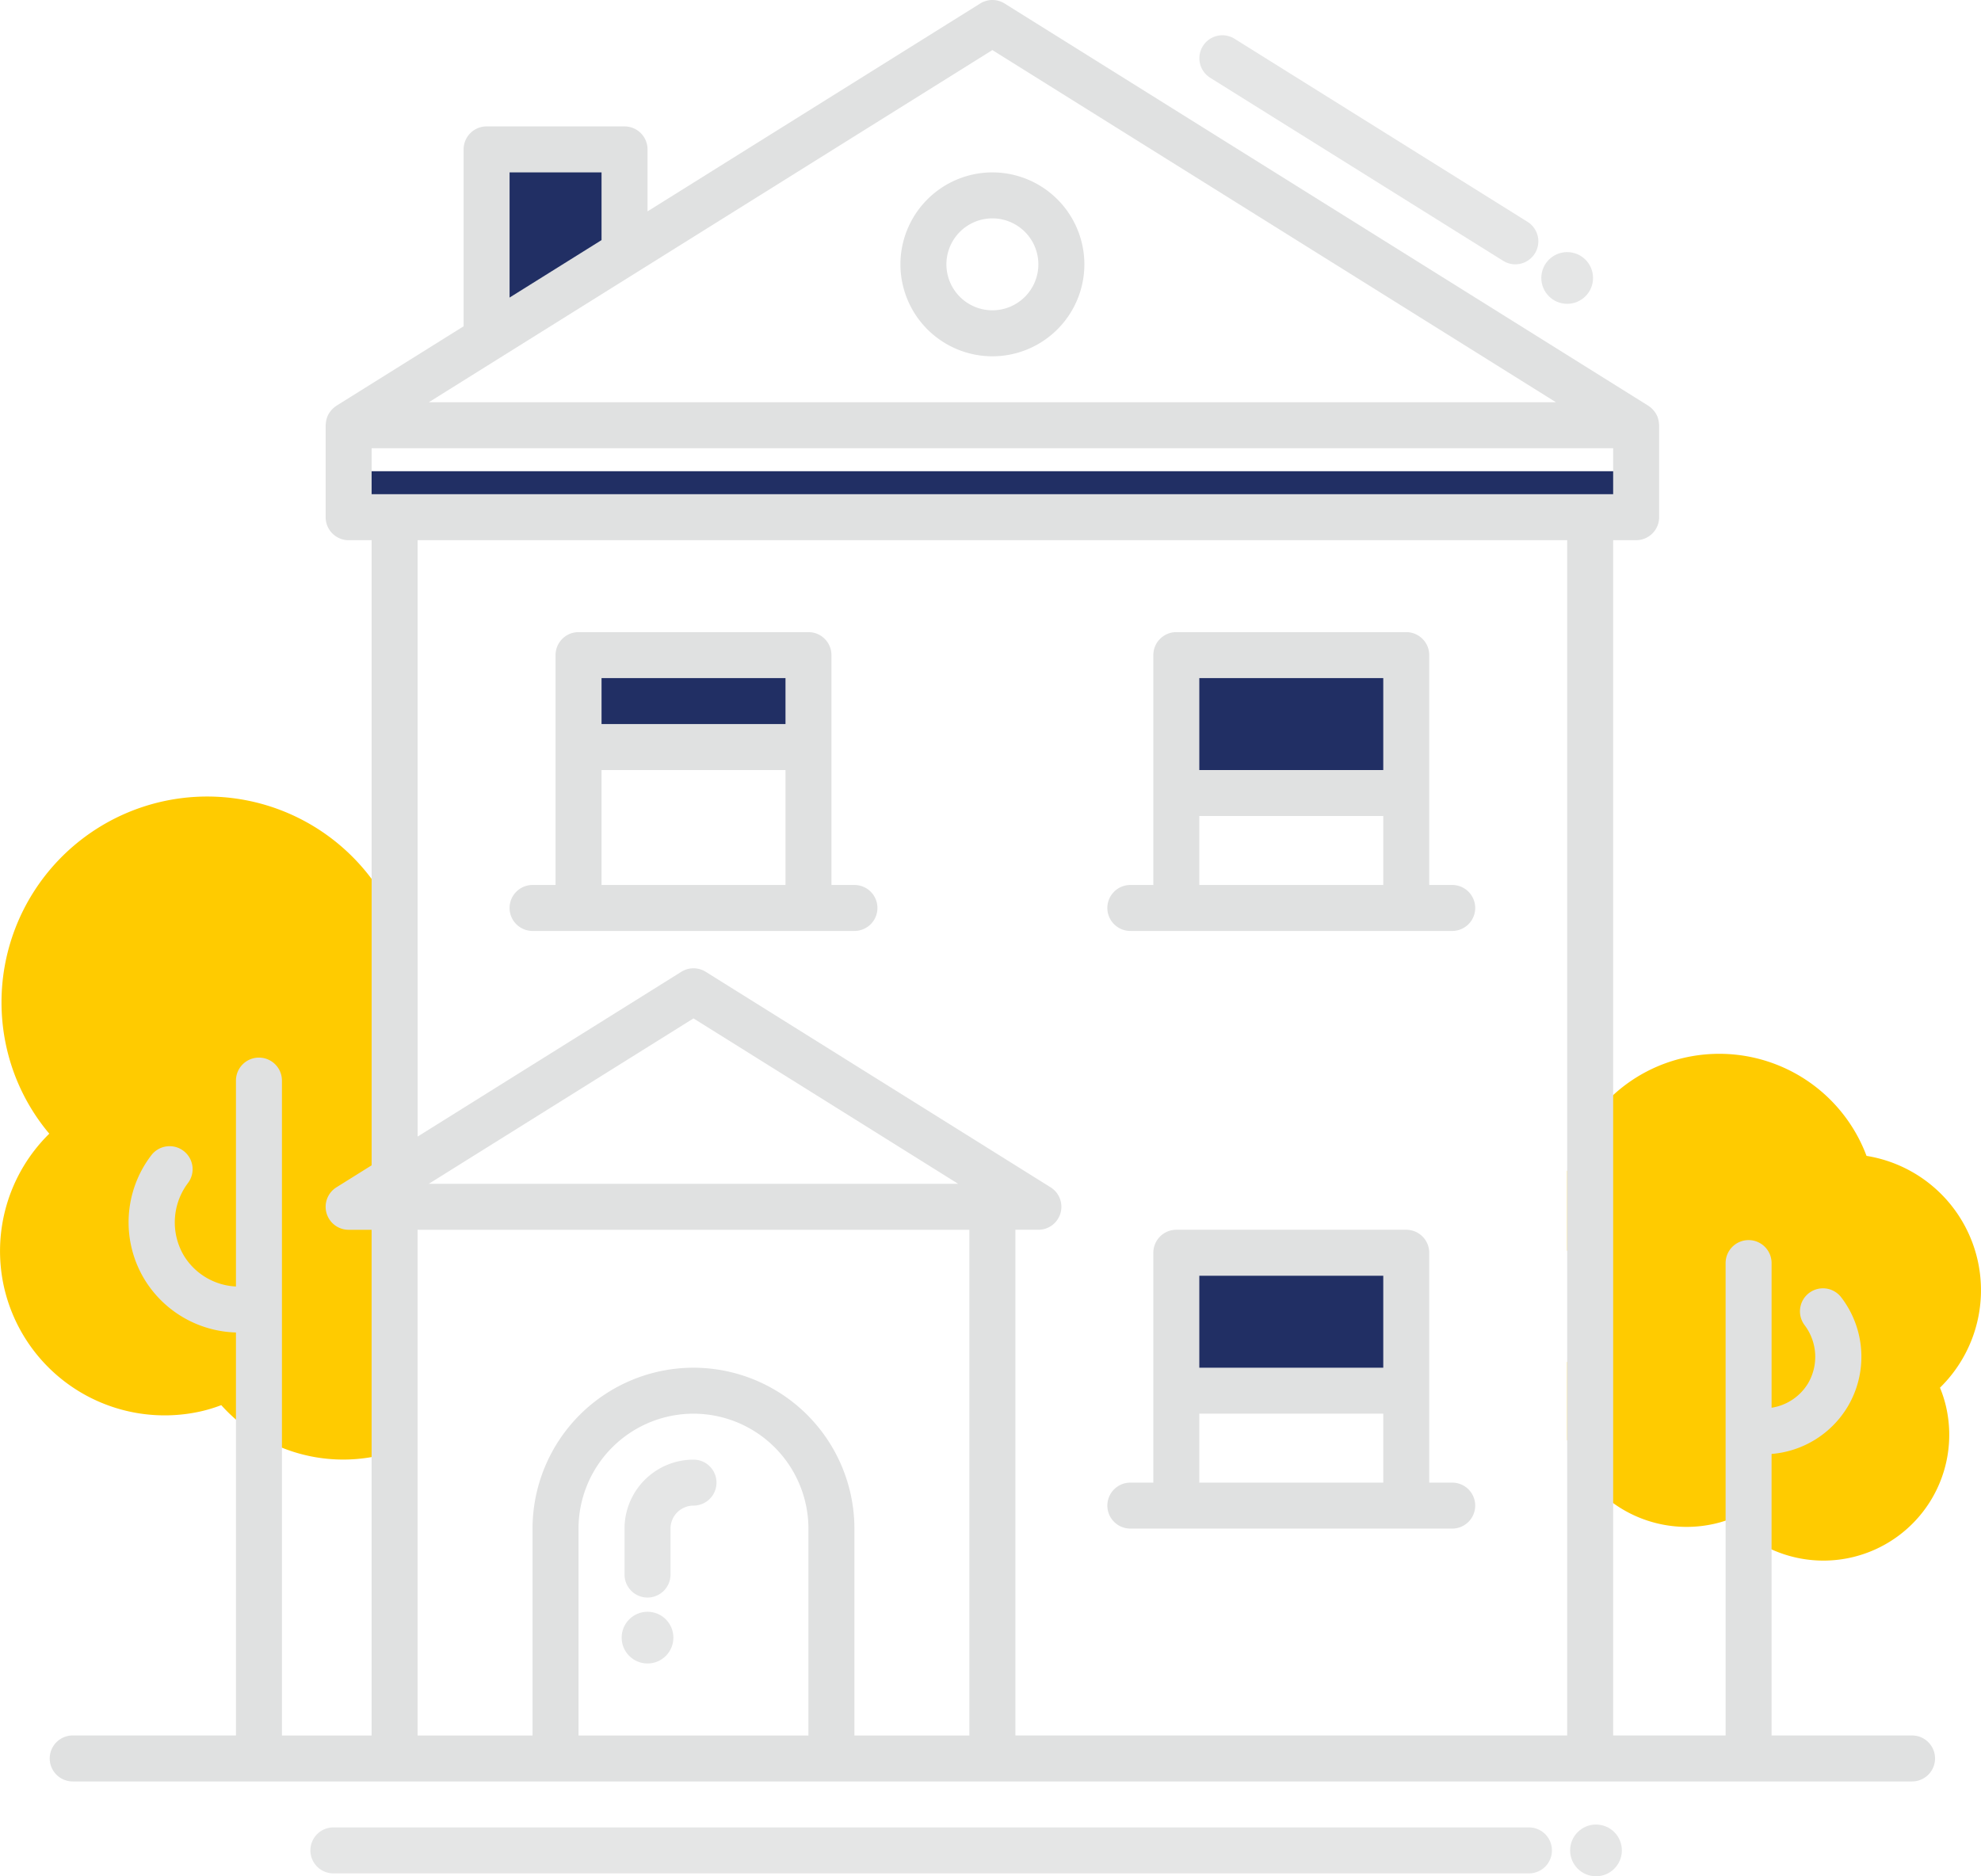
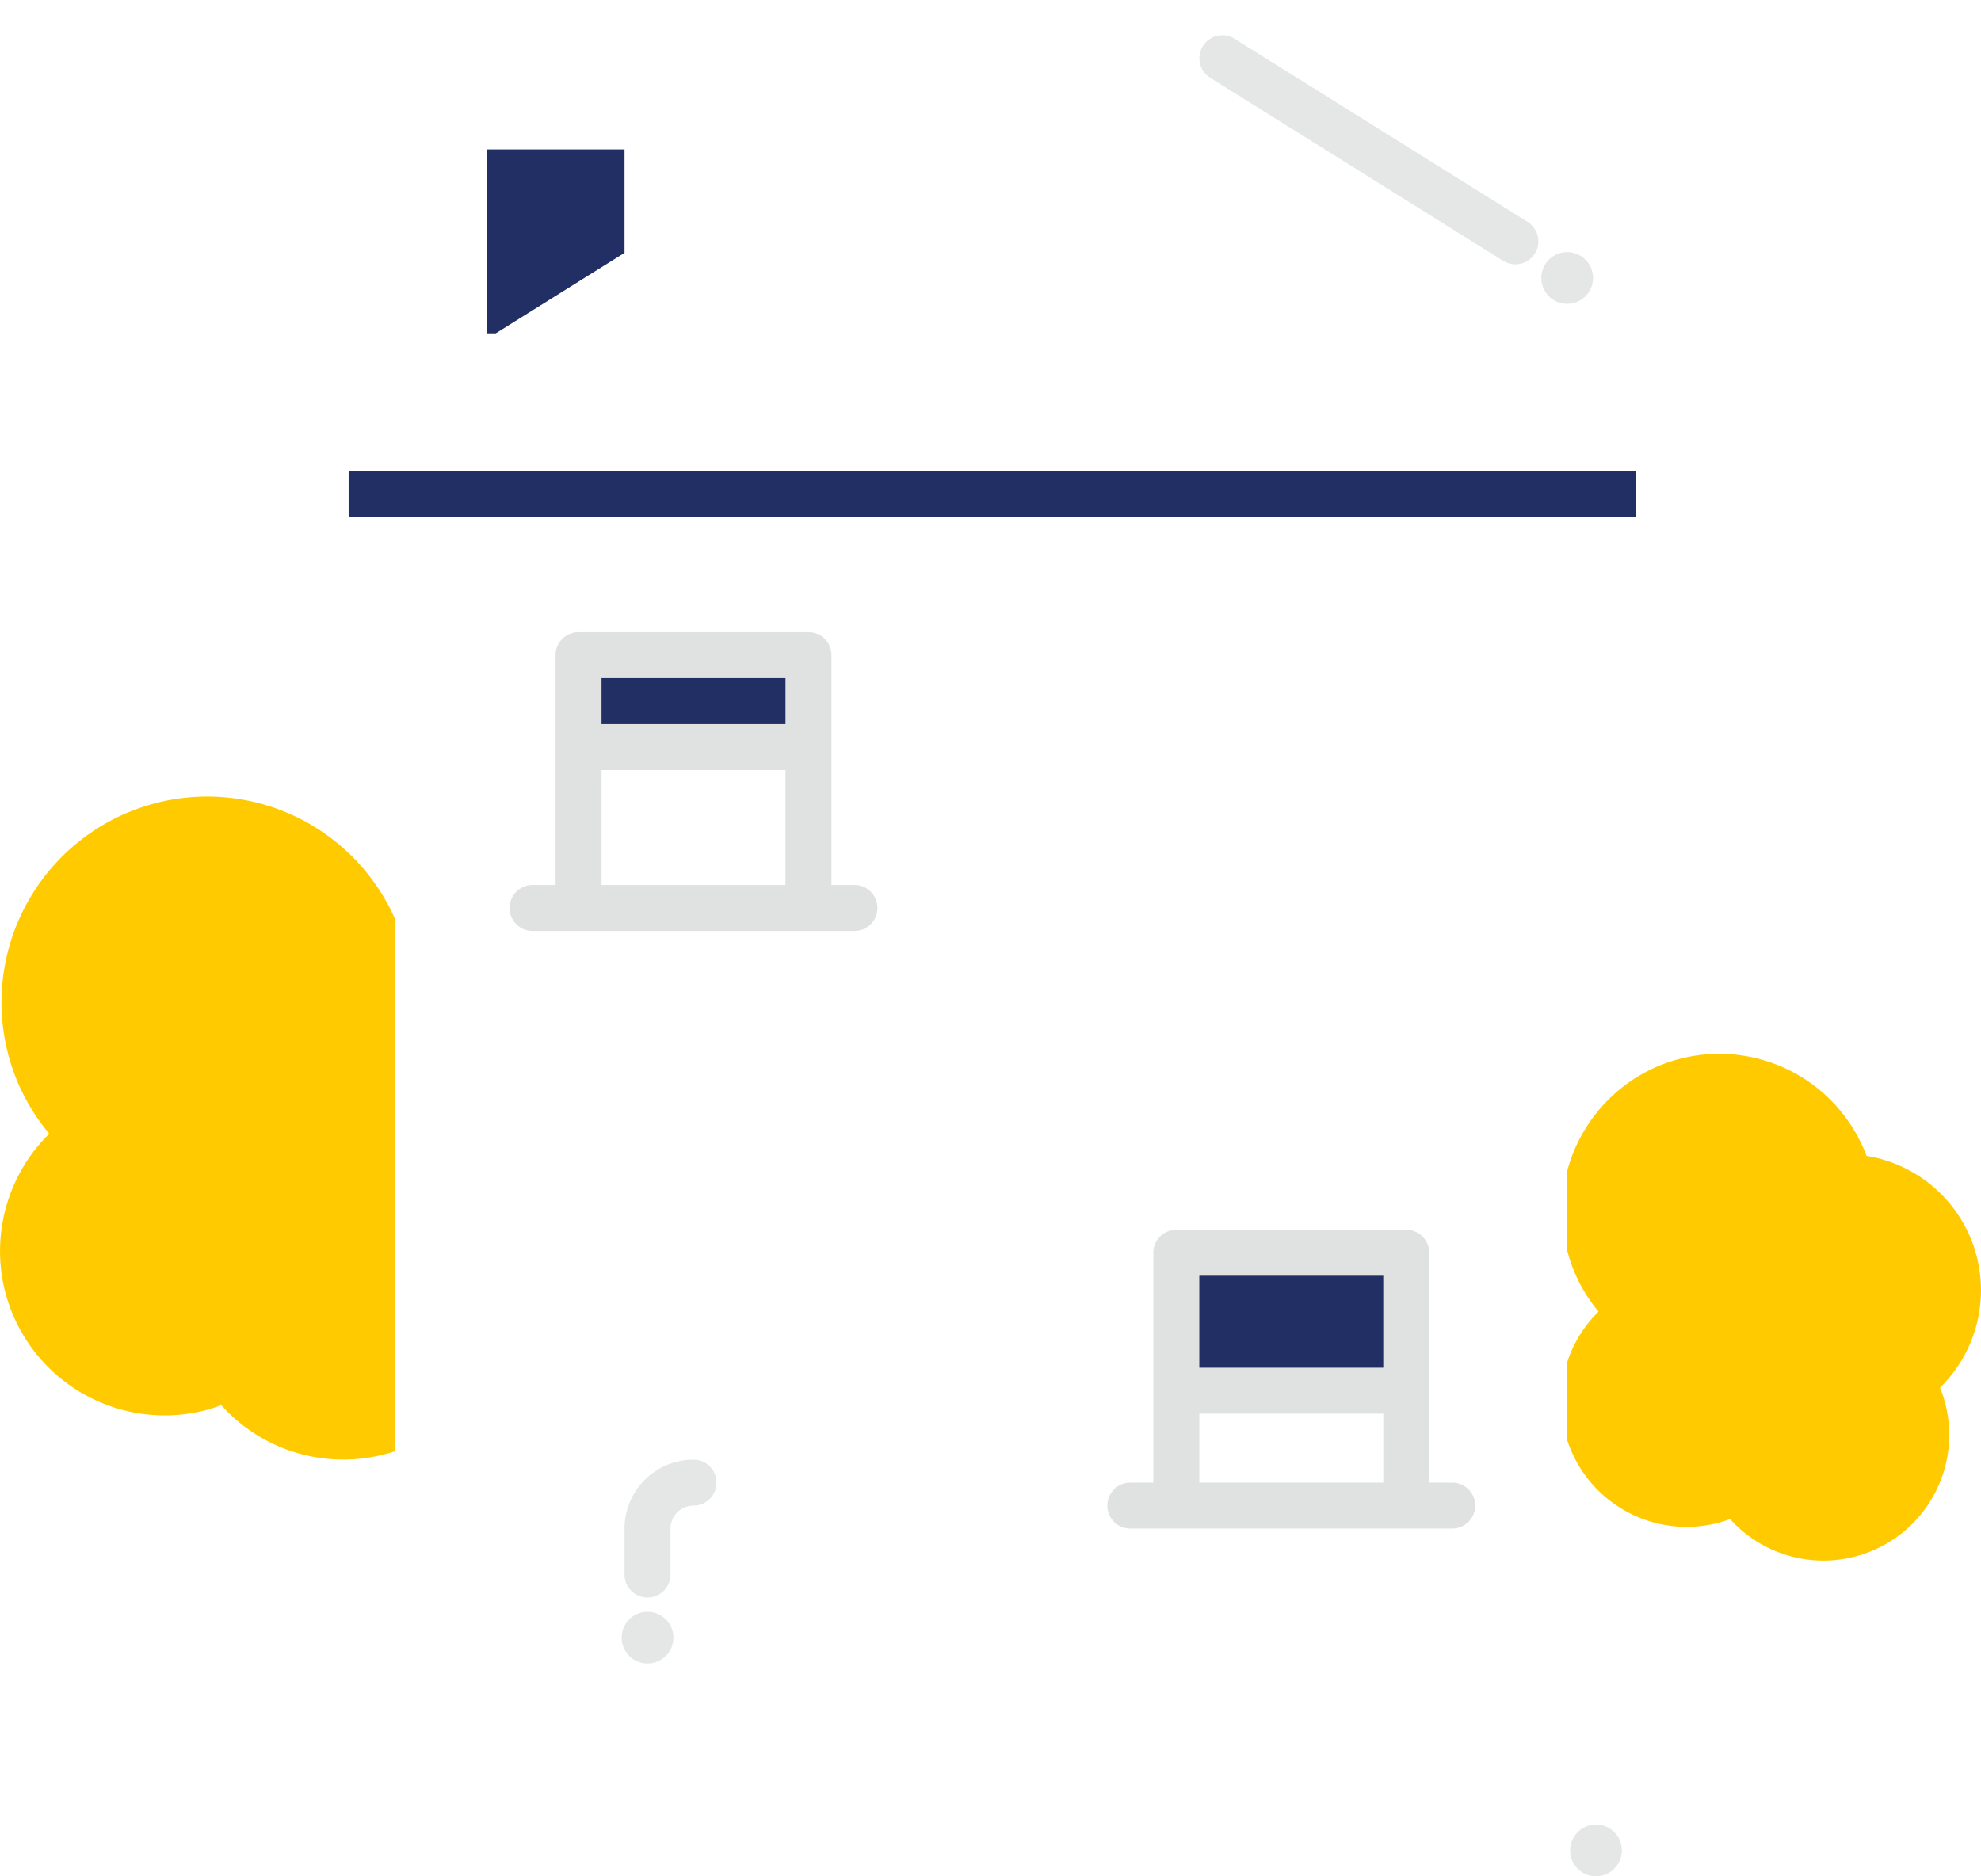
<svg xmlns="http://www.w3.org/2000/svg" id="graphic_house" width="350" height="331.566" viewBox="0 0 350 331.566">
  <g id="Group_21" data-name="Group 21">
    <rect id="Rectangle_45" data-name="Rectangle 45" width="227.476" height="8.124" transform="translate(61.596 83.272)" fill="#212f64" />
    <path id="Path_44" data-name="Path 44" d="M-122.133,1001.7a24.1,24.1,0,0,0,6.662-22.484,24.036,24.036,0,0,0-19.64-18.482,27.781,27.781,0,0,0-32.09-17.365,27.489,27.489,0,0,0-12.674,6.621A27.9,27.9,0,0,0-188,963.433v13.994a27.449,27.449,0,0,0,5.545,10.825A22.121,22.121,0,0,0-188,997.21v13.73a22.146,22.146,0,0,0,8.124,11.151,22.15,22.15,0,0,0,17.893,3.656,20.693,20.693,0,0,0,2.762-.833,22.207,22.207,0,0,0,21.367,6.8,22.231,22.231,0,0,0,16.817-26.566A21.38,21.38,0,0,0-122.133,1001.7Z" transform="translate(464.886 -756.471)" fill="#ffcb00" />
    <path id="Path_45" data-name="Path 45" d="M-295.675,921.192a36.377,36.377,0,0,0-27.5,43.464,35.886,35.886,0,0,0,7.555,15.233,29.083,29.083,0,0,0-8,27.094,29.105,29.105,0,0,0,34.771,21.976,26.6,26.6,0,0,0,3.615-1.1,28.934,28.934,0,0,0,27.947,8.9,25.861,25.861,0,0,0,2.681-.731v-94.24A36.265,36.265,0,0,0-295.675,921.192Z" transform="translate(324.327 -779.548)" fill="#ffcb00" />
    <path id="Path_46" data-name="Path 46" d="M-257.628,882.279V864H-282v32.5h1.625Z" transform="translate(367.969 -837.597)" fill="#212f64" />
-     <rect id="Rectangle_46" data-name="Rectangle 46" width="40.621" height="24.372" transform="translate(207.831 115.769)" fill="#212f64" />
    <rect id="Rectangle_47" data-name="Rectangle 47" width="40.621" height="16.248" transform="translate(102.217 115.769)" fill="#212f64" />
    <rect id="Rectangle_48" data-name="Rectangle 48" width="40.621" height="24.372" transform="translate(207.831 221.383)" fill="#212f64" />
-     <path id="Path_47" data-name="Path 47" d="M9.028,1157.686H-15.791v-49.75a17.313,17.313,0,0,0,13.407-8.289,17.256,17.256,0,0,0-1.087-19.368,4.061,4.061,0,0,0-5.691-.788,4.062,4.062,0,0,0-.788,5.691,9.281,9.281,0,0,1,.6,10.287,9.153,9.153,0,0,1-6.438,4.3v-25.561a4.062,4.062,0,0,0-4.062-4.062,4.063,4.063,0,0,0-4.062,4.062v83.475H-43.779V946.459h4.062a4.064,4.064,0,0,0,4.062-4.062V926.148c0-.041-.01-.079-.012-.12,0-.075-.016-.144-.022-.217A3.987,3.987,0,0,0-35.9,924.8c-.016-.049-.026-.1-.045-.146a4,4,0,0,0-.569-.977c-.047-.061-.093-.118-.144-.177a4.032,4.032,0,0,0-.867-.764c-.014-.01-.022-.025-.037-.032L-151.3,851.617a4.065,4.065,0,0,0-4.306,0l-58.778,36.735V877.4a4.064,4.064,0,0,0-4.062-4.062h-24.372a4.064,4.064,0,0,0-4.062,4.062v31.26L-269.346,922.7c-.014.008-.024.024-.039.032a4.131,4.131,0,0,0-.865.762c-.051.059-.1.118-.146.179a4.01,4.01,0,0,0-.567.979c-.018.045-.028.094-.045.14a4.161,4.161,0,0,0-.215,1.022c-.006.071-.018.136-.02.207,0,.042-.012.081-.012.124V942.4a4.064,4.064,0,0,0,4.062,4.062h4.062v110.47l-6.215,3.885a4.061,4.061,0,0,0-1.751,4.566,4.06,4.06,0,0,0,3.9,2.941h4.062v89.366h-15.842V1041.958a4.061,4.061,0,0,0-4.062-4.062,4.062,4.062,0,0,0-4.062,4.062v36.386a11.423,11.423,0,0,1-9.217-5.48,11.556,11.556,0,0,1,.735-12.8,4.061,4.061,0,0,0-.788-5.689,4.061,4.061,0,0,0-5.691.788,19.493,19.493,0,0,0-1.225,21.878,19.573,19.573,0,0,0,16.185,9.43v71.214h-28.841a4.064,4.064,0,0,0-4.062,4.062,4.063,4.063,0,0,0,4.062,4.062H9.028a4.062,4.062,0,0,0,0-8.124ZM-43.779,938.334H-263.131V930.21H-43.779Zm-194.98-56.869h16.248V893.43l-16.248,10.155Zm85.3-21.615,99.574,62.235H-253.029Zm-101.552,86.608H-51.9v211.228h-97.49v-89.366h4.062a4.062,4.062,0,0,0,3.906-2.941,4.065,4.065,0,0,0-1.753-4.566l-60.931-38.082a4.065,4.065,0,0,0-4.306,0l-46.592,29.119ZM-159.5,1060.2h-93.533l46.767-29.231Zm-67.077,97.49v-36.558a20.334,20.334,0,0,1,20.31-20.311,20.333,20.333,0,0,1,20.31,20.311v36.558Zm48.745,0v-36.558a28.466,28.466,0,0,0-28.435-28.435,28.466,28.466,0,0,0-28.435,28.435v36.558h-20.31v-89.366h97.49v89.366Z" transform="translate(328.789 -851)" fill="#e0e1e1" />
    <circle id="Ellipse_1" data-name="Ellipse 1" cx="4.57" cy="4.57" r="4.57" transform="translate(277.408 322.427)" fill="#e5e6e6" />
    <circle id="Ellipse_2" data-name="Ellipse 2" cx="4.57" cy="4.57" r="4.57" transform="translate(272.316 44.551)" fill="#e5e6e6" />
    <circle id="Ellipse_3" data-name="Ellipse 3" cx="4.57" cy="4.57" r="4.57" transform="translate(109.833 284.825)" fill="#e5e6e6" />
-     <path id="Path_48" data-name="Path 48" d="M-82.036,1010H-293.264a4.062,4.062,0,0,0-4.062,4.062,4.062,4.062,0,0,0,4.062,4.062H-82.036a4.064,4.064,0,0,0,4.062-4.062A4.064,4.064,0,0,0-82.036,1010Z" transform="translate(352.167 -687.066)" fill="#e5e6e6" />
-     <path id="Path_49" data-name="Path 49" d="M-223.938,958.807h56.869a4.063,4.063,0,0,0,4.062-4.062,4.064,4.064,0,0,0-4.062-4.062h-4.062V910.062A4.063,4.063,0,0,0-175.193,906h-40.621a4.063,4.063,0,0,0-4.062,4.062v40.621h-4.062A4.064,4.064,0,0,0-228,954.745,4.063,4.063,0,0,0-223.938,958.807Zm12.186-44.683h32.5v16.248h-32.5Zm0,24.373h32.5v12.186h-32.5Z" transform="translate(423.645 -794.293)" fill="#e0e1e1" />
    <path id="Path_50" data-name="Path 50" d="M-219.069,958.807a4.063,4.063,0,0,0,4.062-4.062,4.064,4.064,0,0,0-4.062-4.062h-4.062V910.062A4.063,4.063,0,0,0-227.193,906h-40.621a4.063,4.063,0,0,0-4.062,4.062v40.621h-4.062A4.064,4.064,0,0,0-280,954.745a4.063,4.063,0,0,0,4.062,4.062h56.869Zm-44.683-44.683h32.5v8.124h-32.5Zm0,36.559v-20.31h32.5v20.31Z" transform="translate(370.031 -794.293)" fill="#e0e1e1" />
    <path id="Path_51" data-name="Path 51" d="M-223.938,1010.807h56.869a4.064,4.064,0,0,0,4.062-4.062,4.063,4.063,0,0,0-4.062-4.062h-4.062V962.062A4.064,4.064,0,0,0-175.193,958h-40.621a4.064,4.064,0,0,0-4.062,4.062v40.621h-4.062a4.063,4.063,0,0,0-4.062,4.062A4.064,4.064,0,0,0-223.938,1010.807Zm12.186-44.683h32.5v16.248h-32.5Zm0,24.372h32.5v12.186h-32.5Z" transform="translate(423.645 -740.68)" fill="#e0e1e1" />
-     <path id="Path_52" data-name="Path 52" d="M-229.752,866A16.267,16.267,0,0,0-246,882.248,16.267,16.267,0,0,0-229.752,898.5,16.267,16.267,0,0,0-213.5,882.248,16.267,16.267,0,0,0-229.752,866Zm0,24.372a8.132,8.132,0,0,1-8.124-8.124,8.132,8.132,0,0,1,8.124-8.124,8.132,8.132,0,0,1,8.124,8.124A8.132,8.132,0,0,1-229.752,890.372Z" transform="translate(405.086 -835.535)" fill="#e0e1e1" />
    <path id="Path_53" data-name="Path 53" d="M-218.083,861.579l51.759,32.346a4.032,4.032,0,0,0,2.147.618,4.058,4.058,0,0,0,3.449-1.909,4.061,4.061,0,0,0-1.292-5.6l-51.759-32.348a4.062,4.062,0,0,0-5.6,1.294A4.065,4.065,0,0,0-218.083,861.579Z" transform="translate(431.9 -847.835)" fill="#e5e6e6" />
    <path id="Path_54" data-name="Path 54" d="M-257.814,978A12.2,12.2,0,0,0-270,990.186v8.124a4.064,4.064,0,0,0,4.062,4.062,4.064,4.064,0,0,0,4.062-4.062v-8.124a4.066,4.066,0,0,1,4.062-4.062,4.063,4.063,0,0,0,4.062-4.062A4.063,4.063,0,0,0-257.814,978Z" transform="translate(380.341 -720.059)" fill="#e5e6e6" />
  </g>
</svg>